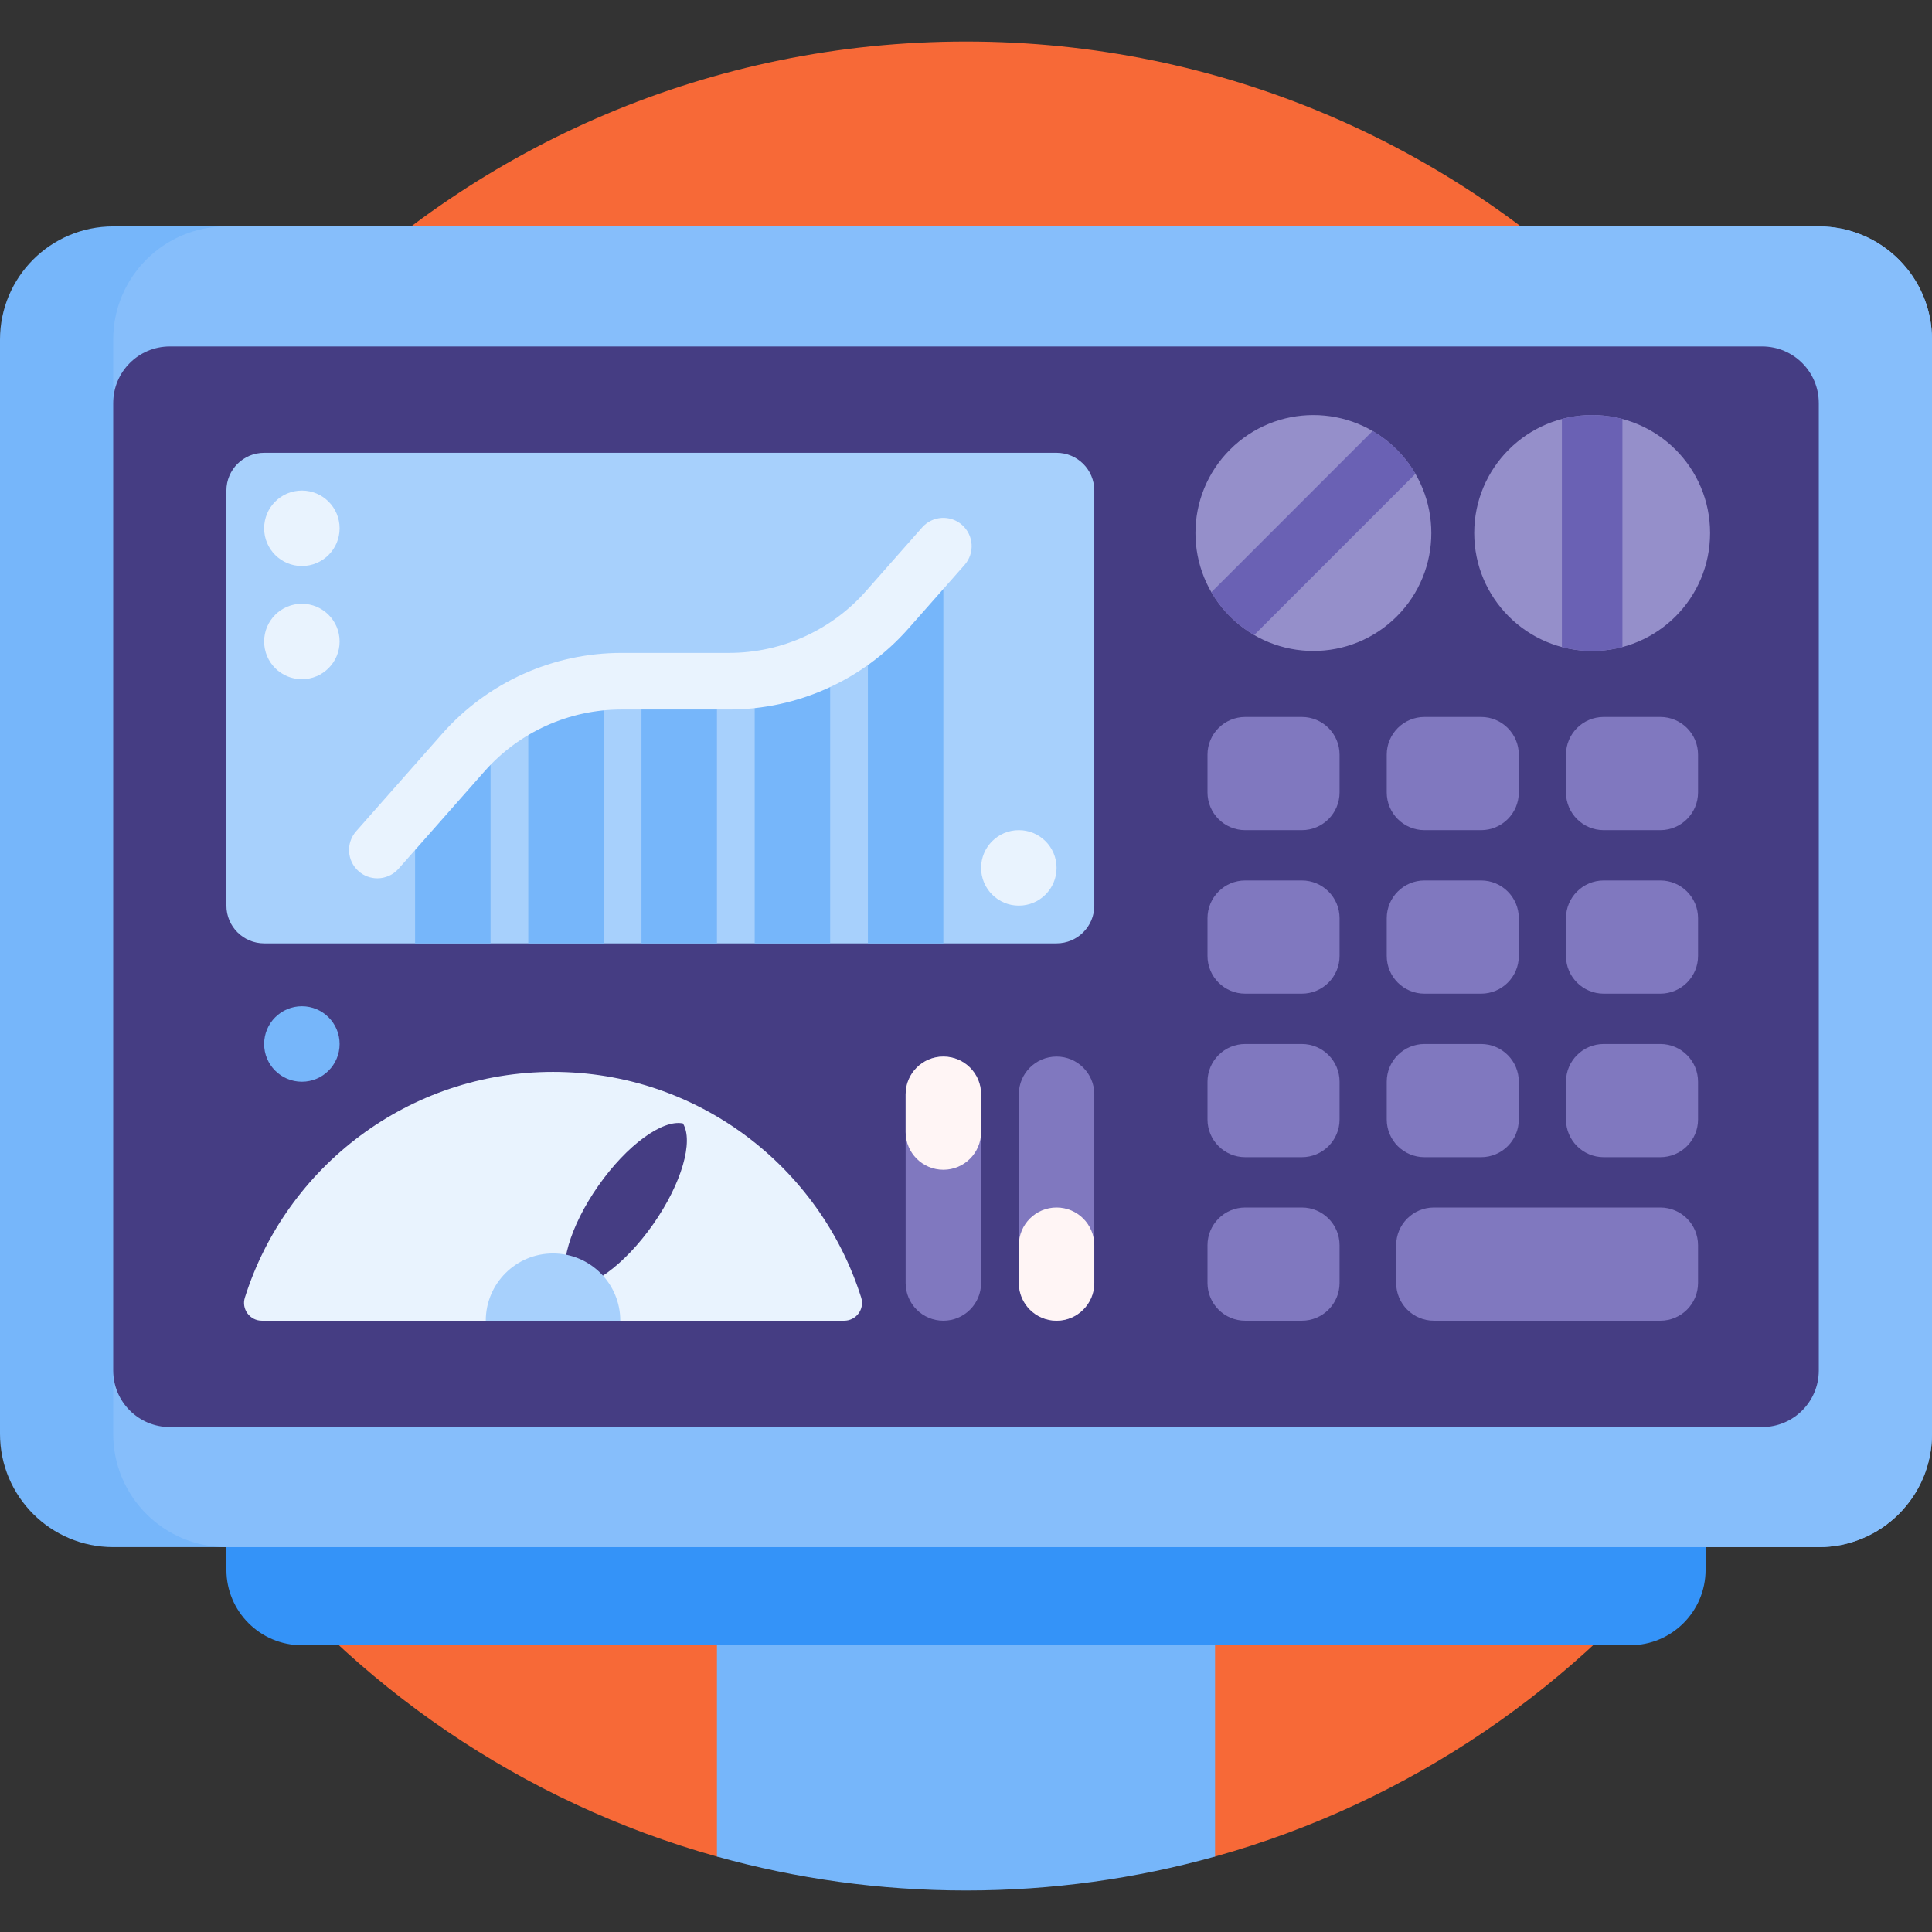
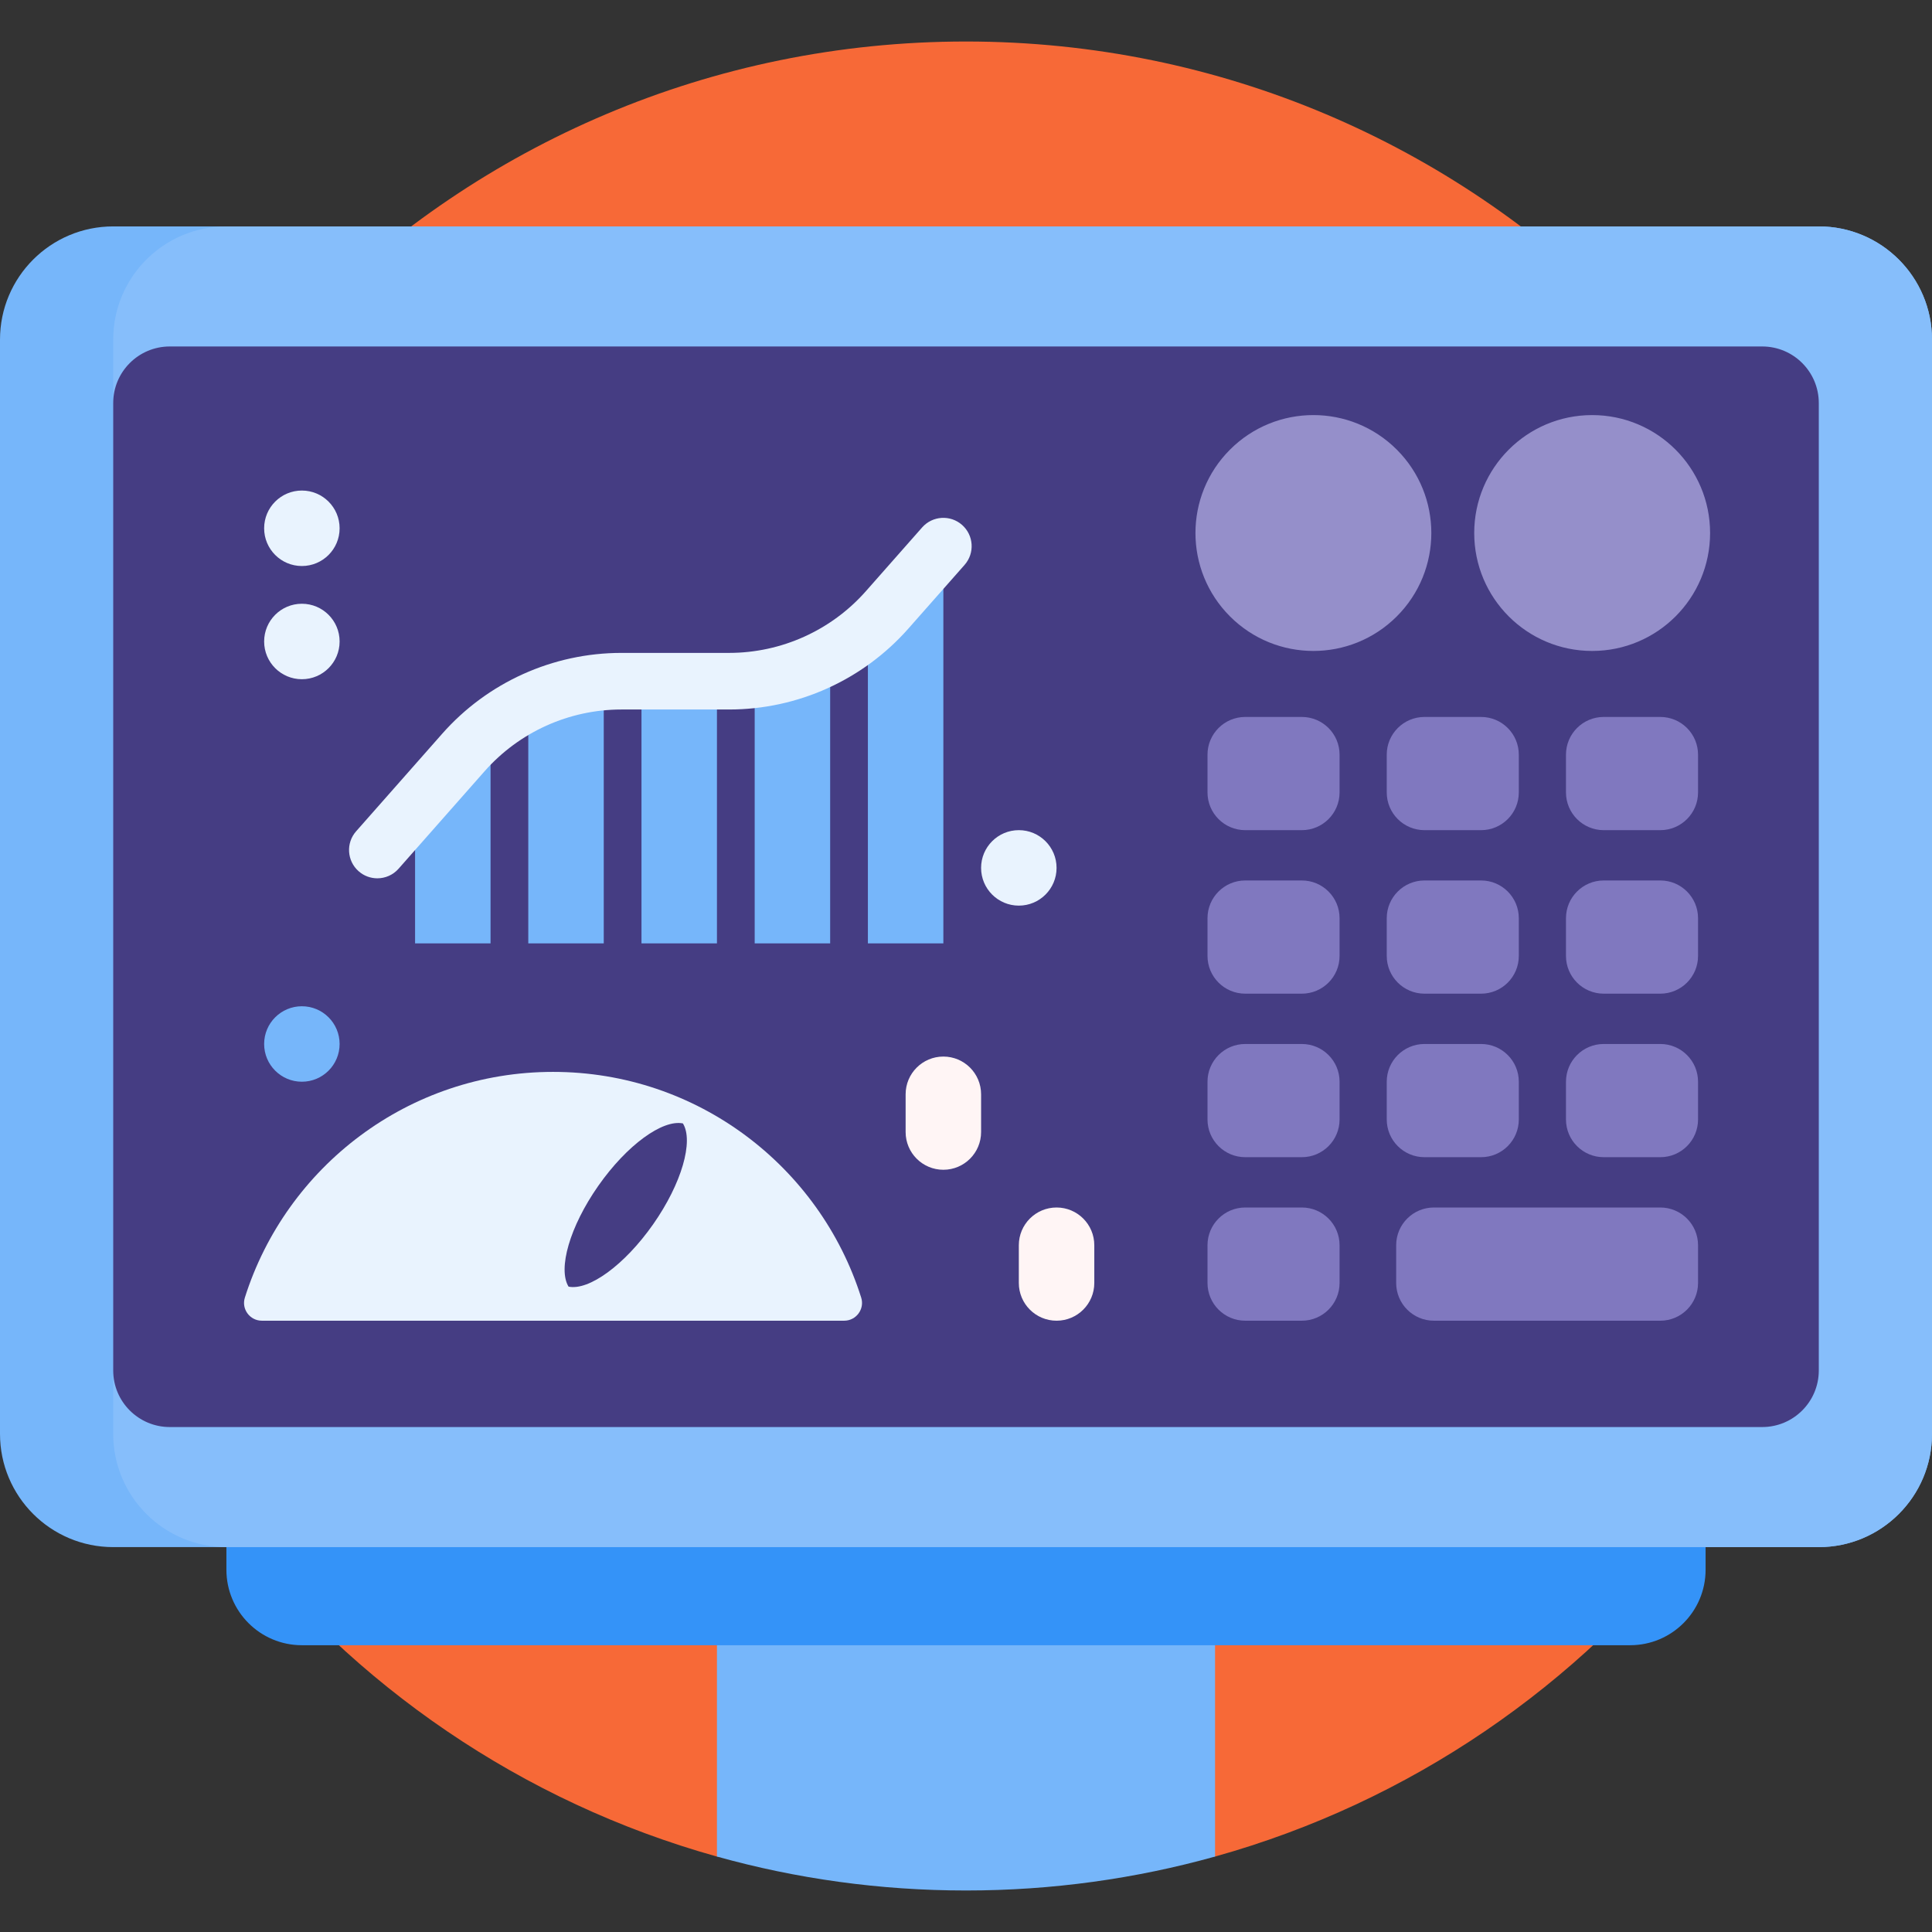
<svg xmlns="http://www.w3.org/2000/svg" id="Capa_1" height="512" viewBox="0 0 512 512" width="512">
  <rect x="0" y="0" width="512" height="512" fill="#333333" stroke="none" />
  <g>
    <path d="m11 256c0-135.31 109.69-245 245-245s245 109.69 245 245c0 112.443-75.749 207.194-179.001 236.007-.905.253-44.118-7.507-65.999-7.507s-65.096 7.76-66.002 7.507c-103.251-28.815-178.998-123.565-178.998-236.007z" fill="#f76937" />
    <path d="m322 220v272.007c-20.998 5.86-43.133 8.993-66 8.993s-45.002-3.133-66-8.993v-272.007c0-11.046 8.954-20 20-20h92c11.046 0 20 8.954 20 20z" fill="#76b6fa" />
    <path d="m432 436h-352c-11.046 0-20-8.954-20-20v-46c0-11.046 8.954-20 20-20h352c11.046 0 20 8.954 20 20v46c0 11.046-8.954 20-20 20z" fill="#3493f8" />
    <path d="m482 410h-452c-16.569 0-30-13.431-30-30v-290c0-16.569 13.431-30 30-30h452c16.569 0 30 13.431 30 30v290c0 16.569-13.431 30-30 30z" fill="#76b6fa" />
    <path d="m482 410h-422c-16.569 0-30-13.431-30-30v-290c0-16.569 13.431-30 30-30h422c16.569 0 30 13.431 30 30v290c0 16.569-13.431 30-30 30z" fill="#86befb" />
    <path d="m467 378.182h-422c-8.284 0-15-6.716-15-15v-256.364c0-8.284 6.716-15 15-15h422c8.284 0 15 6.716 15 15v256.364c0 8.284-6.716 15-15 15z" fill="#453d83" />
    <path d="m69.397 350c-3.178 0-5.463-3.088-4.506-6.118 10.948-34.678 43.371-59.82 81.668-59.82s70.72 25.142 81.668 59.82c.957 3.03-1.328 6.118-4.506 6.118z" fill="#e9f3fe" />
    <path d="m173.097 324.439c-7.592 10.835-17.039 17.636-22.422 16.533-2.875-4.683.291-15.885 7.883-26.72s17.039-17.636 22.422-16.533c2.875 4.683-.291 15.885-7.883 26.72z" fill="#453d83" />
-     <path d="m164.383 350h-35.647c0-9.844 7.98-17.823 17.823-17.823s17.824 7.979 17.824 17.823z" fill="#a7d0fc" />
    <path d="m370.163 163.354c-12.206 12.206-31.995 12.206-44.2 0-12.206-12.206-12.206-31.995 0-44.2 12.206-12.206 31.995-12.206 44.2 0 12.206 12.206 12.206 31.995 0 44.2zm51.774-53.354c-17.261 0-31.254 13.993-31.254 31.254s13.993 31.254 31.254 31.254 31.254-13.993 31.254-31.254-13.993-31.254-31.254-31.254z" fill="#958fca" />
-     <path d="m370.163 119.154c1.961 1.961 3.607 4.118 4.938 6.408l-42.729 42.73c-2.29-1.331-4.447-2.976-6.408-4.938-1.961-1.961-3.606-4.118-4.938-6.408l42.73-42.73c2.289 1.332 4.446 2.977 6.407 4.938zm51.774-9.154c-2.773 0-5.462.362-8.022 1.04v60.429c2.56.678 5.249 1.04 8.022 1.04 2.774 0 5.462-.362 8.022-1.04v-60.429c-2.56-.678-5.249-1.04-8.022-1.04z" fill="#6a61b4" />
-     <path d="m260 290v50c0 5.523-4.477 10-10 10-5.523 0-10-4.477-10-10v-50c0-5.523 4.477-10 10-10 5.523 0 10 4.477 10 10zm20-10c-5.523 0-10 4.477-10 10v50c0 5.523 4.477 10 10 10 5.523 0 10-4.477 10-10v-50c0-5.523-4.477-10-10-10z" fill="#8078bf" />
    <path d="m260 290v10c0 5.523-4.477 10-10 10-5.523 0-10-4.477-10-10v-10c0-5.523 4.477-10 10-10 5.523 0 10 4.477 10 10zm20 30c-5.523 0-10 4.477-10 10v10c0 5.523 4.477 10 10 10 5.523 0 10-4.477 10-10v-10c0-5.523-4.477-10-10-10z" fill="#fff5f5" />
    <path d="m90 276.667c0 5.523-4.477 10-10 10s-10-4.477-10-10 4.477-10 10-10 10 4.477 10 10z" fill="#76b6fa" />
    <path d="m367.5 296.667v-10c0-5.523 4.477-10 10-10h15c5.523 0 10 4.477 10 10v10c0 5.523-4.477 10-10 10h-15c-5.523 0-10-4.477-10-10zm-22.5-20h-15c-5.523 0-10 4.477-10 10v10c0 5.523 4.477 10 10 10h15c5.523 0 10-4.477 10-10v-10c0-5.523-4.477-10-10-10zm95 0h-15c-5.523 0-10 4.477-10 10v10c0 5.523 4.477 10 10 10h15c5.523 0 10-4.477 10-10v-10c0-5.523-4.477-10-10-10zm-62.5-13.334h15c5.523 0 10-4.477 10-10v-10c0-5.523-4.477-10-10-10h-15c-5.523 0-10 4.477-10 10v10c0 5.523 4.477 10 10 10zm-32.5-30h-15c-5.523 0-10 4.477-10 10v10c0 5.523 4.477 10 10 10h15c5.523 0 10-4.477 10-10v-10c0-5.523-4.477-10-10-10zm95 0h-15c-5.523 0-10 4.477-10 10v10c0 5.523 4.477 10 10 10h15c5.523 0 10-4.477 10-10v-10c0-5.523-4.477-10-10-10zm-62.5-13.333h15c5.523 0 10-4.477 10-10v-10c0-5.523-4.477-10-10-10h-15c-5.523 0-10 4.477-10 10v10c0 5.523 4.477 10 10 10zm-32.5-30h-15c-5.523 0-10 4.477-10 10v10c0 5.523 4.477 10 10 10h15c5.523 0 10-4.477 10-10v-10c0-5.523-4.477-10-10-10zm95 0h-15c-5.523 0-10 4.477-10 10v10c0 5.523 4.477 10 10 10h15c5.523 0 10-4.477 10-10v-10c0-5.523-4.477-10-10-10zm-95 130h-15c-5.523 0-10 4.477-10 10v10c0 5.523 4.477 10 10 10h15c5.523 0 10-4.477 10-10v-10c0-5.523-4.477-10-10-10zm95 0h-60c-5.523 0-10 4.477-10 10v10c0 5.523 4.477 10 10 10h60c5.523 0 10-4.477 10-10v-10c0-5.523-4.477-10-10-10z" fill="#8078bf" />
-     <path d="m280 250h-210c-5.523 0-10-4.477-10-10v-110c0-5.523 4.477-10 10-10h210c5.523 0 10 4.477 10 10v110c0 5.523-4.477 10-10 10z" fill="#a7d0fc" />
    <path d="m90 140c0 5.523-4.477 10-10 10s-10-4.477-10-10 4.477-10 10-10 10 4.477 10 10zm-10 20c-5.523 0-10 4.477-10 10s4.477 10 10 10 10-4.477 10-10-4.477-10-10-10zm190 60c-5.523 0-10 4.477-10 10s4.477 10 10 10 10-4.477 10-10-4.477-10-10-10z" fill="#e9f3fe" />
    <path d="m110 210 20-20v60h-20zm30 40h20v-70h-20zm30 0h20v-70h-20zm30 0h20v-70h-20zm30-90v90h20v-100z" fill="#76b6fa" />
    <path d="m255.624 149.699-14.896 16.882c-12.025 13.628-29.346 21.445-47.521 21.445h-28.518c-13.874 0-27.095 5.966-36.273 16.369l-22.791 25.83c-1.482 1.68-3.55 2.538-5.627 2.538-1.764 0-3.533-.618-4.959-1.876-3.106-2.74-3.402-7.48-.662-10.586l22.791-25.83c12.024-13.628 29.346-21.445 47.521-21.445h28.518c13.874 0 27.095-5.966 36.273-16.369l14.896-16.883c2.741-3.106 7.48-3.403 10.586-.661 3.106 2.741 3.402 7.48.662 10.586z" fill="#e9f3fe" />
  </g>
</svg>